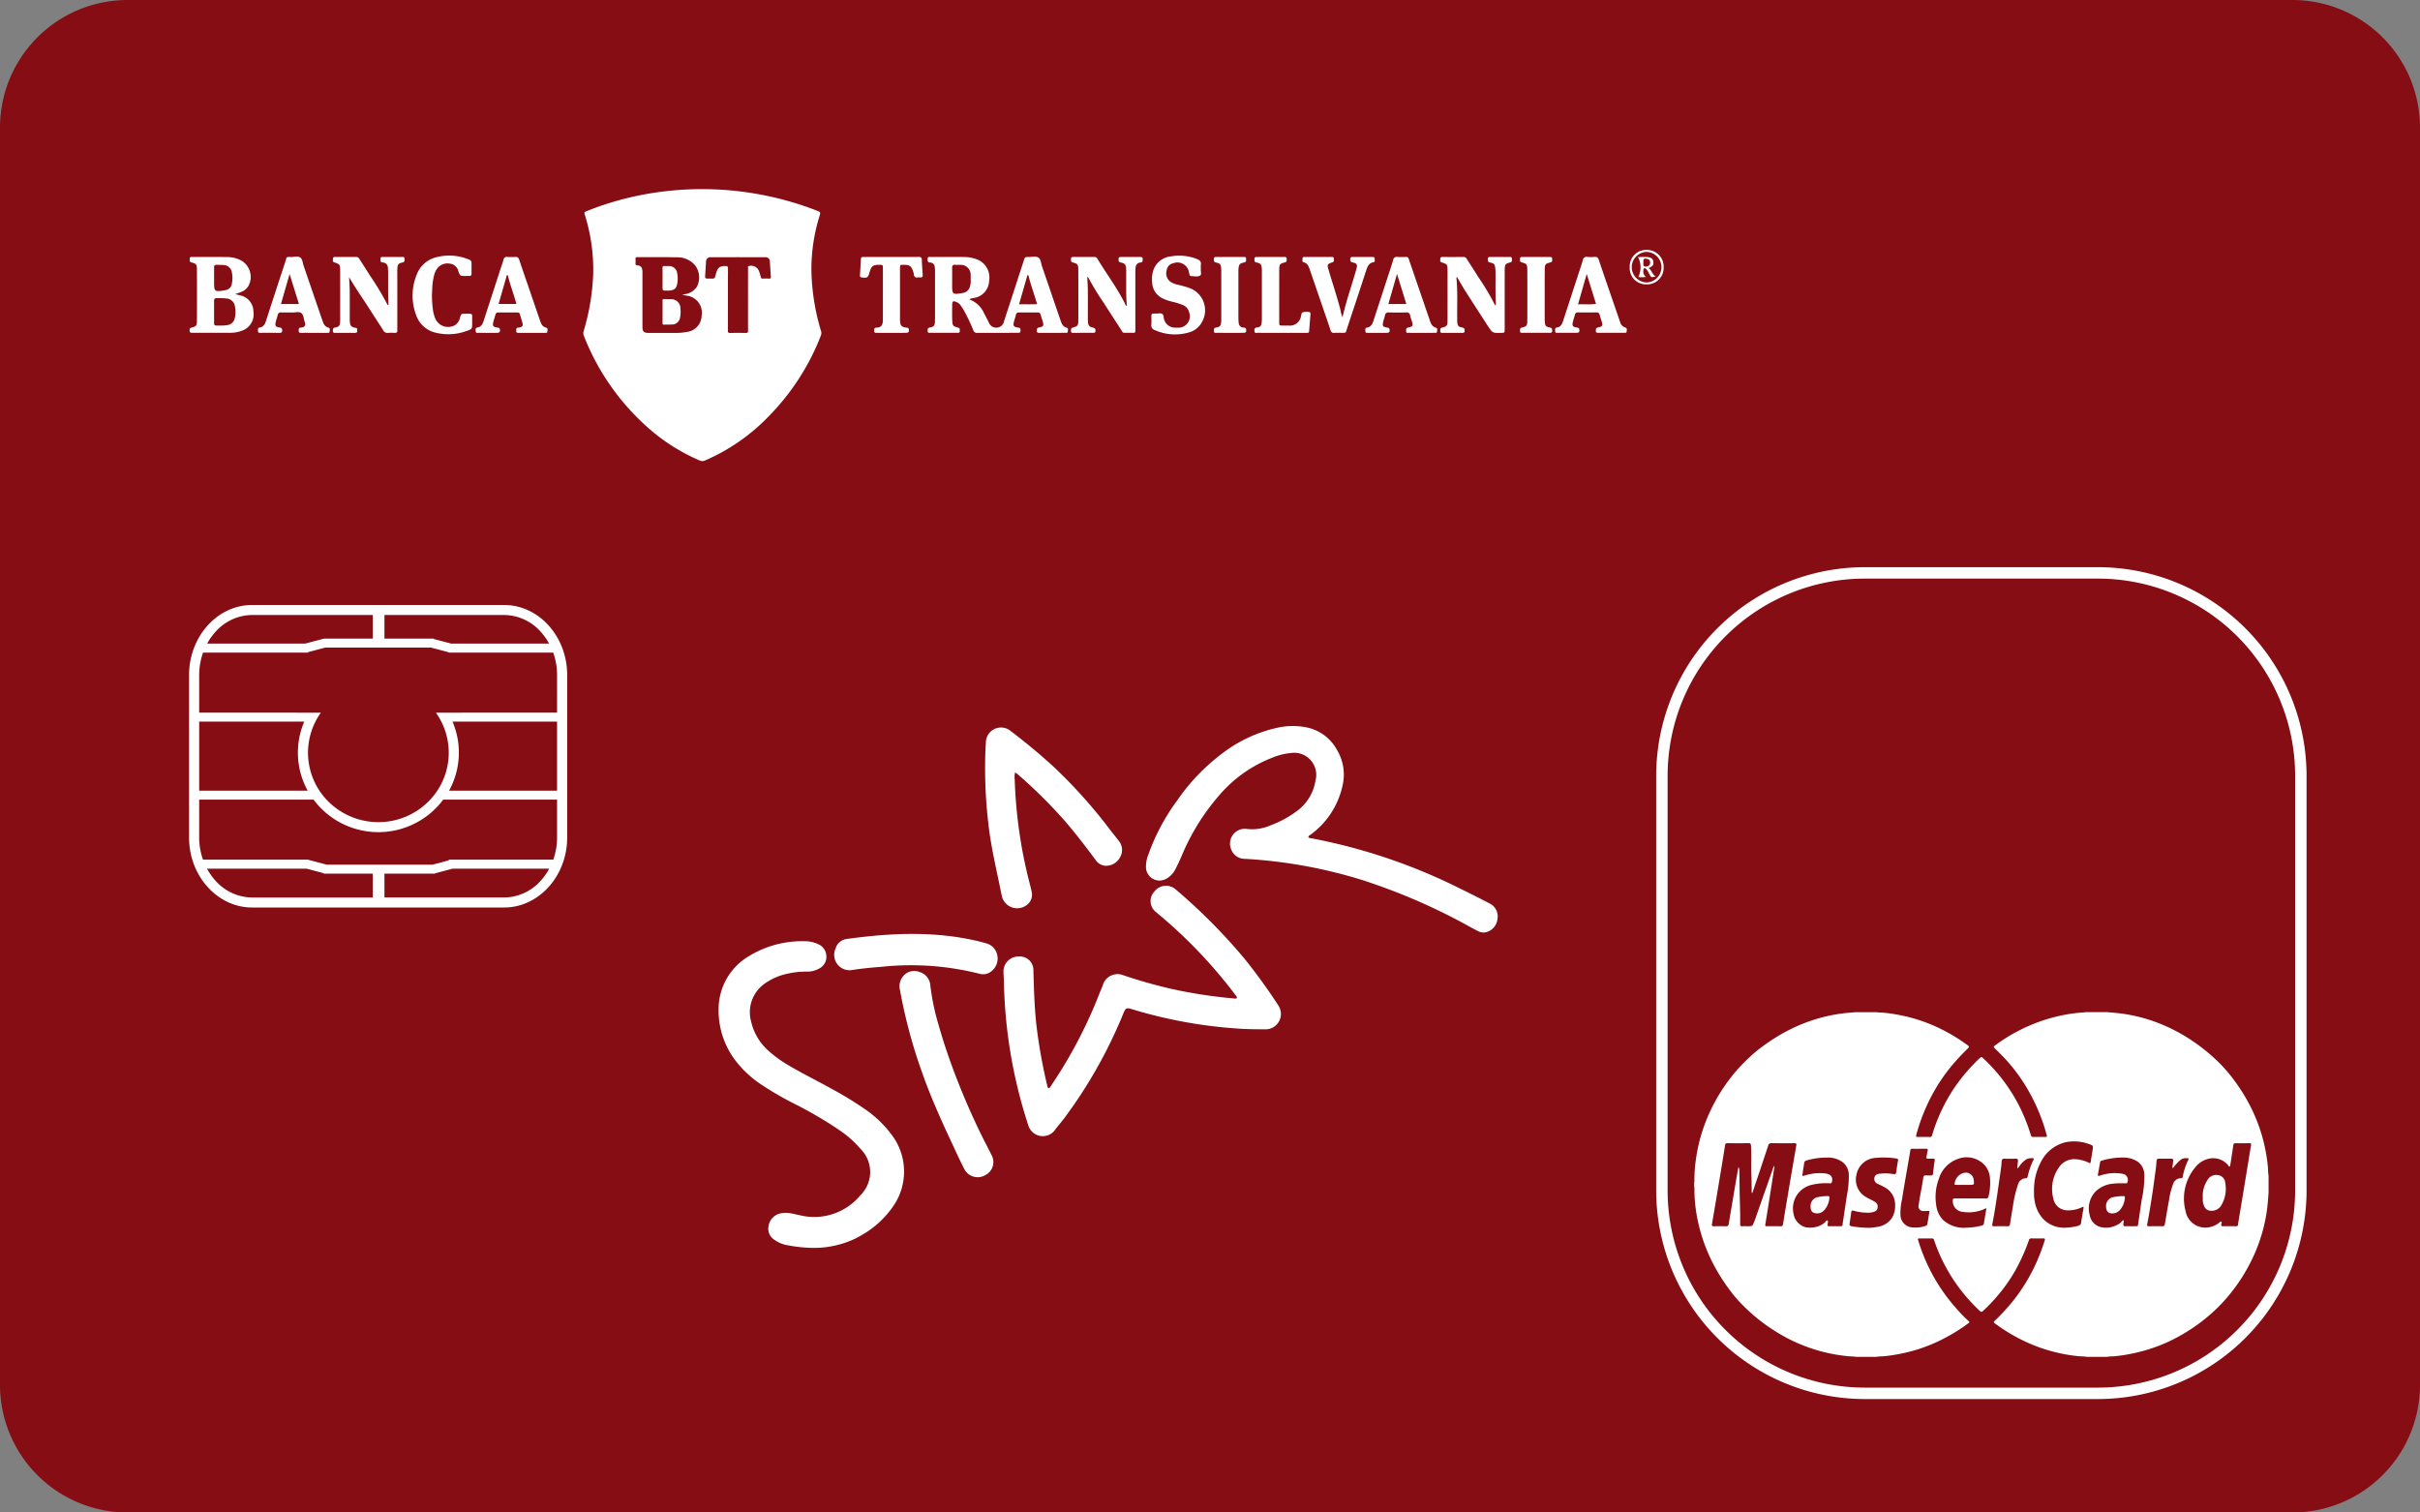
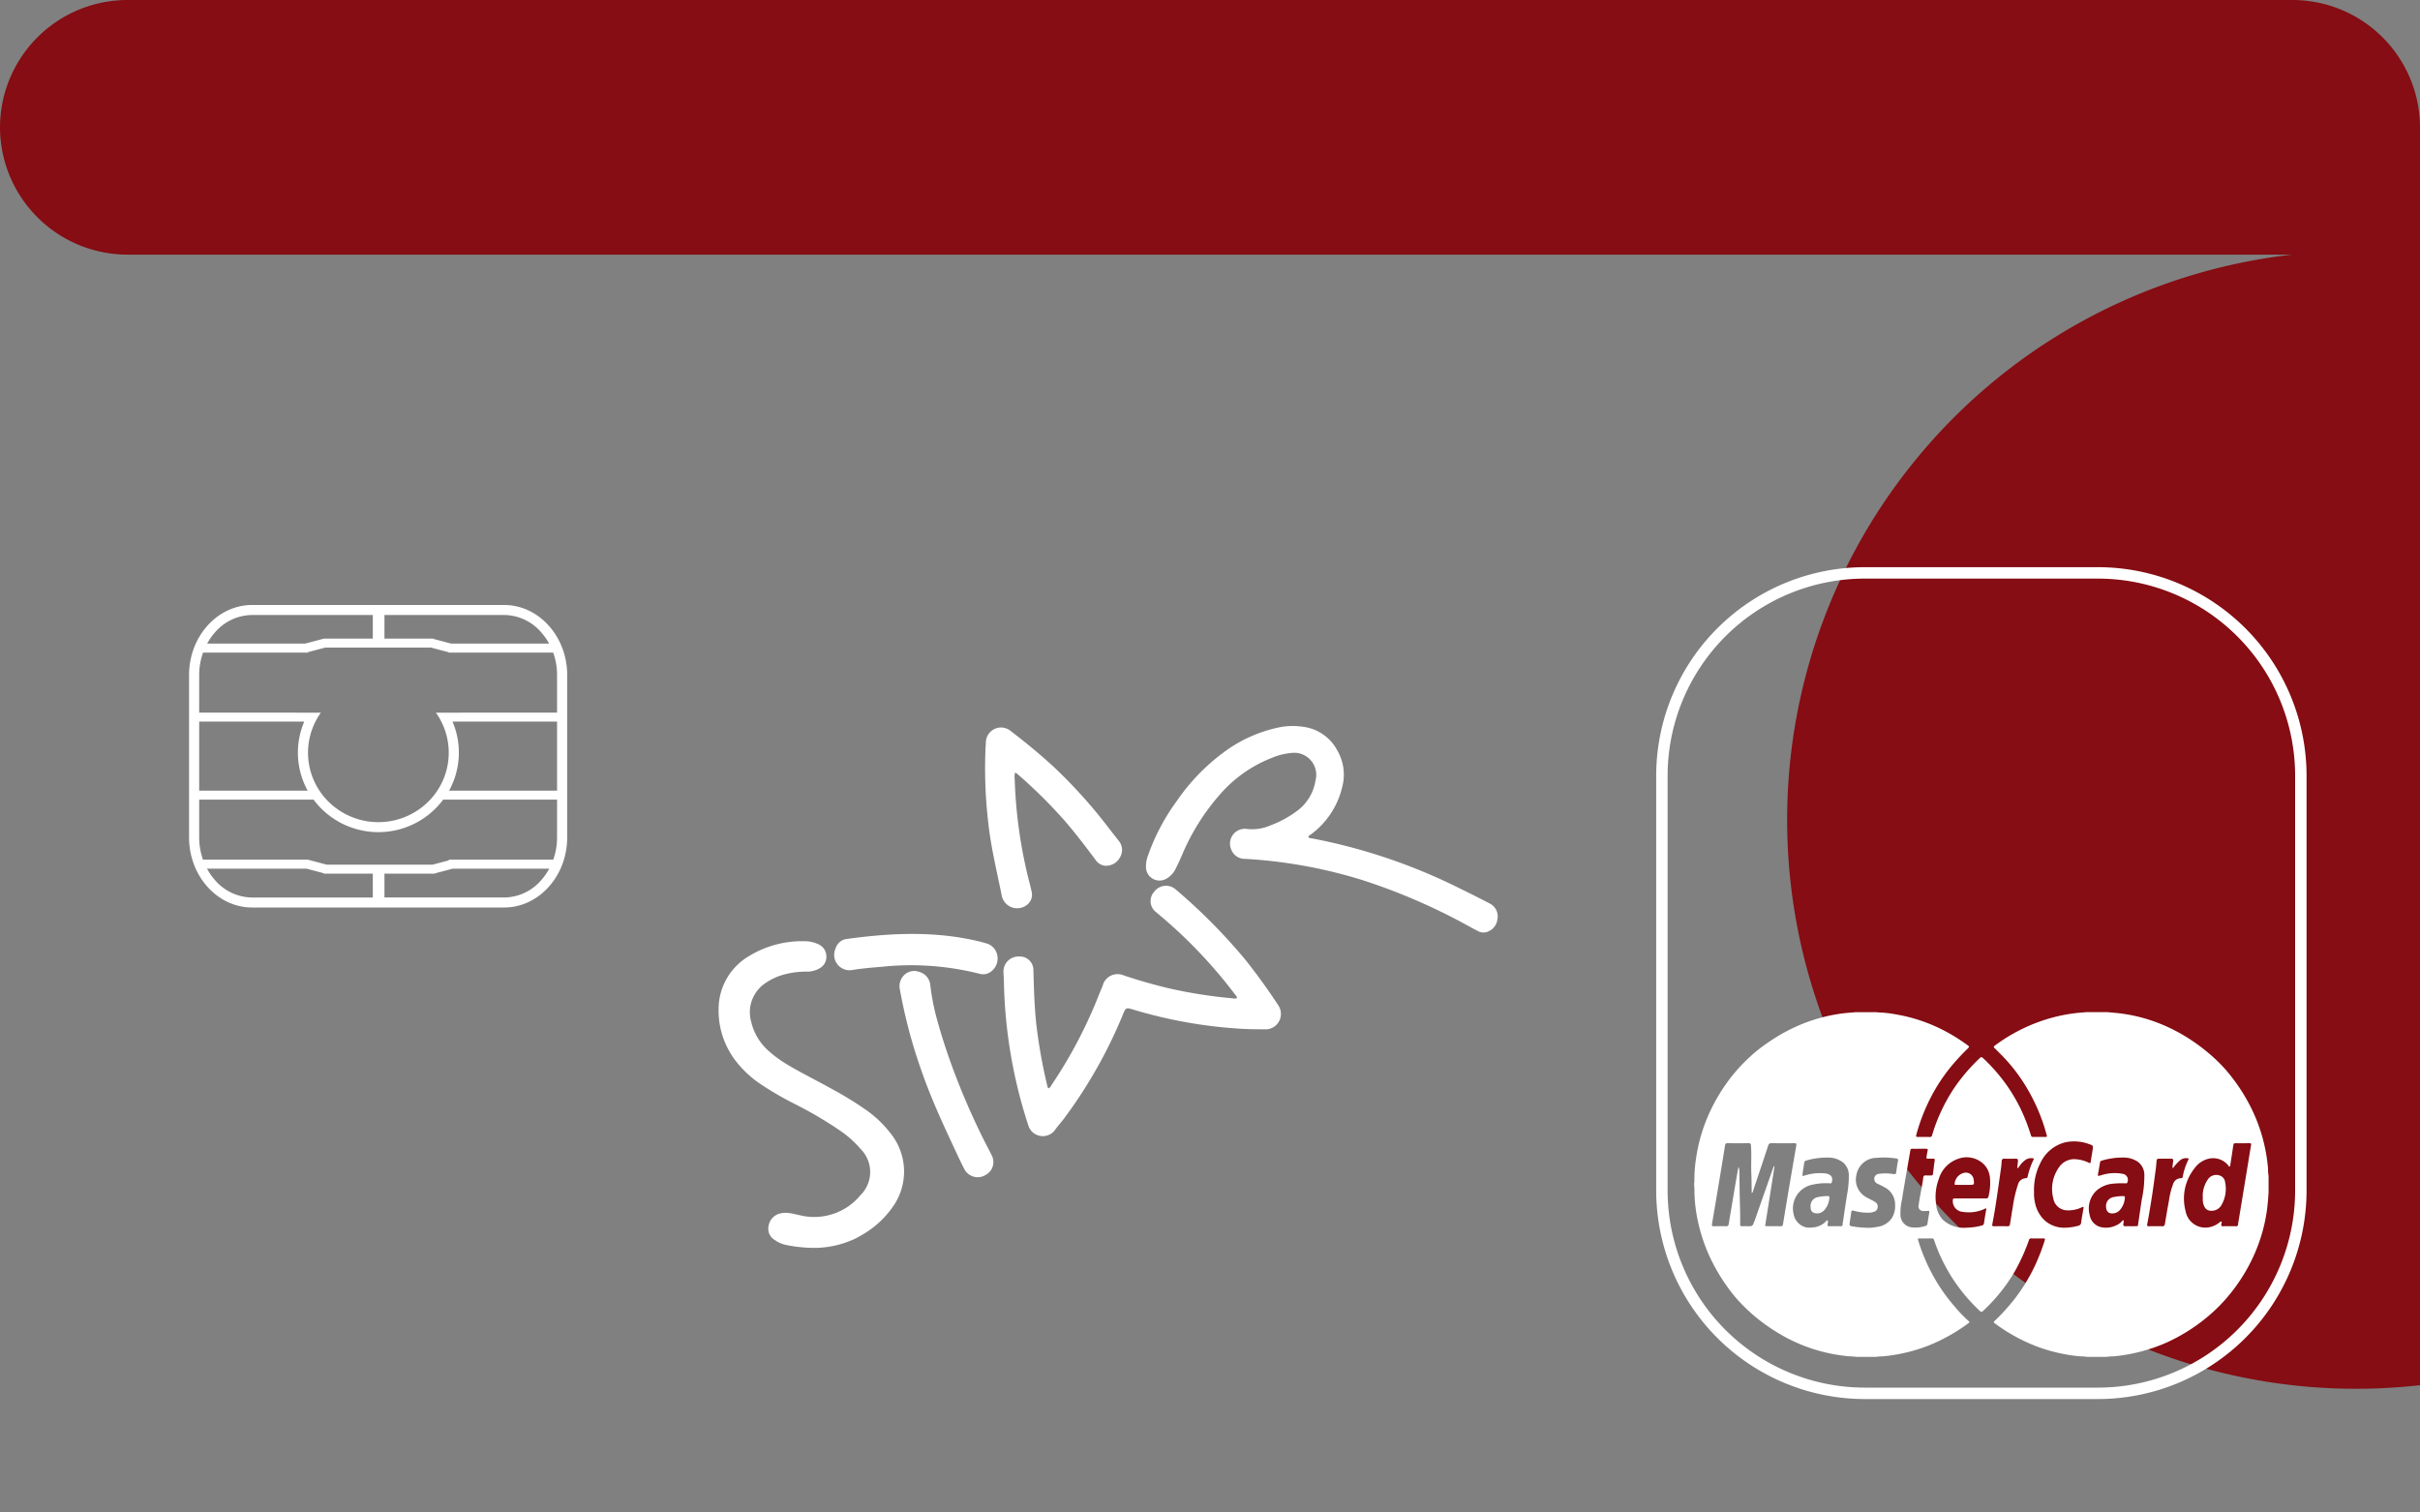
<svg xmlns="http://www.w3.org/2000/svg" width="320" height="200" viewBox="0 0 320 200">
  <rect x="0" y="0" width="320" height="200" fill="#808080" stroke="none" />
  <defs>
    <style>
      .a {
        fill: #850d13;
      }

      .a, .b {
        fill-rule: evenodd;
      }

      .b {
        fill: #fff;
      }
    </style>
  </defs>
  <title>bt-star-master</title>
  <g>
-     <path class="a" d="M303.083,0H16.917A16.876,16.876,0,0,0,0,16.835V183.165a16.876,16.876,0,0,0,16.917,16.835h286.166A16.876,16.876,0,0,0,320,183.165V16.835A16.876,16.876,0,0,0,303.083,0Z" />
+     <path class="a" d="M303.083,0H16.917A16.876,16.876,0,0,0,0,16.835a16.876,16.876,0,0,0,16.917,16.835h286.166A16.876,16.876,0,0,0,320,183.165V16.835A16.876,16.876,0,0,0,303.083,0Z" />
    <path class="b" d="M277.439,75H246.56A27.6,27.6,0,0,0,219,102.578v54.844a27.6,27.6,0,0,0,27.56,27.578h30.879a27.601,27.601,0,0,0,27.561-27.578V102.578A27.601,27.601,0,0,0,277.439,75Zm26.05,82.422a26.088,26.088,0,0,1-26.05,26.066H246.56a26.087,26.087,0,0,1-26.049-26.066V102.578a26.087,26.087,0,0,1,26.049-26.067h30.879a26.088,26.088,0,0,1,26.05,26.067Zm-61.806.739a5.937,5.937,0,0,0-1.238.124,1.178,1.178,0,0,0-1.032,1.218c-.001.537.15.809.559.911a1.269,1.269,0,0,0,1.269-.408,2.706,2.706,0,0,0,.661-1.638C241.924,158.198,241.828,158.159,241.683,158.161Zm51.277-18.092a24.432,24.432,0,0,0-3.38-2.644,22.768,22.768,0,0,0-4.327-2.205,21.265,21.265,0,0,0-4.73-1.195c-.618-.083-1.24-.127-1.86-.184h-2.821c-.473.054-.948.073-1.421.132a21.901,21.901,0,0,0-4.77,1.132,22.555,22.555,0,0,0-2.856,1.259,22.073,22.073,0,0,0-3.036,1.914c-.143.108-.148.183-.023.305q.569.558,1.126,1.129a22.782,22.782,0,0,1,3.319,4.437,24.743,24.743,0,0,1,2.08,4.666c.142.429.255.868.385,1.301.046.152.017.23-.162.228q-.836-.008-1.671 0c-.169.002-.223-.1-.265-.234-.227-.732-.481-1.454-.77-2.163a22.301,22.301,0,0,0-2.465-4.5,22.804,22.804,0,0,0-1.872-2.303c-.403-.435-.814-.856-1.253-1.255-.156-.142-.241-.125-.383.01a24.151,24.151,0,0,0-3.267,3.782,22.104,22.104,0,0,0-1.888,3.335,21.573,21.573,0,0,0-1.165,3.098.269.269,0,0,1-.294.232c-.531-.008-1.062-.006-1.593-.001-.221.002-.263-.079-.204-.291a25.38,25.38,0,0,1,2.107-5.306,23.408,23.408,0,0,1,2.561-3.801,29.251,29.251,0,0,1,2.056-2.218c.336-.332.332-.323-.059-.604a23.798,23.798,0,0,0-3.172-1.943,21.545,21.545,0,0,0-6.177-2.044,15.726,15.726,0,0,0-2.373-.266,1.193,1.193,0,0,1-.179-.03H245.336c-.464.056-.93.076-1.395.128a21.678,21.678,0,0,0-5.938,1.558,23.048,23.048,0,0,0-3.273,1.708c-.634.395-1.244.825-1.845,1.265a17.691,17.691,0,0,0-1.398,1.167,22.092,22.092,0,0,0-2.719,2.946,23.555,23.555,0,0,0-2.145,3.353,22.538,22.538,0,0,0-1.59,3.826,22.24,22.24,0,0,0-.775,3.483,18.001,18.001,0,0,0-.205,2.861,1.891,1.891,0,0,1-.03.259v.472a1.482,1.482,0,0,1,.032.442,20.01,20.01,0,0,0,.541,4.527,22.298,22.298,0,0,0,1.637,4.672,25.005,25.005,0,0,0,2.514,4.111,18.047,18.047,0,0,0,1.883,2.152,23.067,23.067,0,0,0,2.968,2.495A25.376,25.376,0,0,0,236.35,176.956a21.751,21.751,0,0,0,5.898,2.07c.748.147,1.502.248,2.261.326a8.118,8.118,0,0,1,.984.073h2.56a6.962,6.962,0,0,1,.957-.074,22.783,22.783,0,0,0,3.704-.668,21.246,21.246,0,0,0,4.079-1.56,23.521,23.521,0,0,0,3.519-2.169c.141-.104.114-.172.011-.259a18.186,18.186,0,0,1-1.788-1.852,23.063,23.063,0,0,1-2.257-3.029,24.279,24.279,0,0,1-2.605-5.708c-.109-.344-.112-.344.251-.344.505-0,1.01.005,1.515-.002a.276.276,0,0,1,.307.216,21.93,21.93,0,0,0,1.014,2.516,24.708,24.708,0,0,0,1.255,2.284,23.231,23.231,0,0,0,3.758,4.554c.166.16.268.185.46.006a23.055,23.055,0,0,0,2.599-2.848,21.085,21.085,0,0,0,1.735-2.634,25.509,25.509,0,0,0,1.72-3.861.292.292,0,0,1,.319-.236q.796.014,1.593.001c.203-.003.239.074.182.253a26.966,26.966,0,0,1-1.255,3.263,23.66,23.66,0,0,1-2.832,4.614,26.768,26.768,0,0,1-2.476,2.718c-.237.229-.236.238.027.434a23.015,23.015,0,0,0,4.19,2.465,20.948,20.948,0,0,0,3.859,1.325,21.257,21.257,0,0,0,3.149.521,6.452,6.452,0,0,1,.958.073H278.559a6.709,6.709,0,0,1,.957-.074,22.363,22.363,0,0,0,4.476-.889,21.011,21.011,0,0,0,4.024-1.692,23.5,23.5,0,0,0,3.587-2.398,22.218,22.218,0,0,0,1.875-1.694,23.213,23.213,0,0,0,3.68-4.94,22.166,22.166,0,0,0,1.68-3.787,21.729,21.729,0,0,0,.905-3.802c.115-.811.177-1.624.233-2.439v-2.203a6.462,6.462,0,0,1-.071-.989,22.657,22.657,0,0,0-.608-3.624,21.996,21.996,0,0,0-1.501-4.139,24.035,24.035,0,0,0-2.646-4.269A19.469,19.469,0,0,0,292.961,140.07Zm-57.196,21.826c-.031.189-.102.255-.283.253-.618-.005-1.236-.002-1.854-.002-.135,0-.232-.011-.2-.207.215-1.303.418-2.609.624-3.913q.295-1.867.586-3.734a.486.486,0,0,0-.025-.128,1.686,1.686,0,0,0-.222.495q-1.174,3.339-2.344,6.679c-.026.074-.061.144-.089.218-.226.591-.226.591-.867.591-.244,0-.488-.007-.731.002-.194.007-.273-.078-.257-.266.001-.009-0-.017-0-.026.029-1.45-.047-2.898-.068-4.347-.013-.924-.017-1.85-.04-2.774a1.009,1.009,0,0,0-.119-.432c-.094.526-.191,1.051-.281,1.577q-.306,1.8-.606,3.6c-.13.771-.267,1.542-.386,2.315-.038.246-.118.368-.394.357-.521-.021-1.044-.009-1.567-.004-.208.002-.312-.019-.264-.294.396-2.287.775-4.576,1.155-6.865q.297-1.788.581-3.578c.03-.193.13-.241.302-.241.949.003,1.898.004,2.846-.001.19-.001.25.072.266.261.106,1.274-.006,2.55.056,3.823.04.827.028,1.655.051,2.507.145-.066.144-.191.176-.284.669-1.99,1.339-3.979,1.994-5.973a.406.406,0,0,1,.461-.338c.992.015,1.984.006,2.977.006.293,0,.329.037.282.311-.307,1.79-.619,3.58-.922,5.37Q236.176,159.373,235.765,161.896Zm8.473-3.91c-.17,1.073-.326,2.148-.488,3.222-.036.24-.081.48-.1.722-.014.176-.101.221-.255.218-.252-.005-.505-.001-.757-.001-.244 0-.487-.004-.731.002-.205.005-.301-.068-.232-.284a.257.257,0,0,0,.018-.076c.001-.138.067-.342-.033-.397-.131-.071-.218.126-.312.217a2.721,2.721,0,0,1-1.592.698,3.098,3.098,0,0,1-.979-.02A2.2,2.2,0,0,1,237.162,160.493a3.191,3.191,0,0,1,2.39-3.815,8.097,8.097,0,0,1,2.455-.202c.152.003.187-.034.227-.185.192-.728-.248-1.021-.813-1.117a6.345,6.345,0,0,0-2.448.172c-.084.019-.167.046-.251.07-.443.126-.408.168-.35-.328.049-.414.137-.823.187-1.236a.404.404,0,0,1,.331-.405,9.682,9.682,0,0,1,2.773-.379,3.218,3.218,0,0,1,2.064.663,2.194,2.194,0,0,1,.747,1.634A13.13,13.13,0,0,1,244.237,157.986Zm6.737-4.481c-.101.484-.157.978-.23,1.468-.042.281-.106.313-.379.28a6.167,6.167,0,0,0-1.943-.028.646.646,0,0,0-.581.613.692.692,0,0,0,.438.7,10.571,10.571,0,0,1,1.198.624,2.57,2.57,0,0,1,1.115,2.135,3.054,3.054,0,0,1-.431,1.775,2.756,2.756,0,0,1-2.006,1.172,5.095,5.095,0,0,1-1.241.108,13.709,13.709,0,0,1-2.093-.206c-.187-.042-.275-.135-.248-.326.074-.516.153-1.032.223-1.548.032-.235.177-.212.338-.167a6.921,6.921,0,0,0,2.058.251,2.152,2.152,0,0,0,.659-.136.612.612,0,0,0,.427-.541.692.692,0,0,0-.329-.737c-.427-.27-.899-.452-1.325-.726a2.627,2.627,0,0,1-1.148-2.833,2.719,2.719,0,0,1,2.693-2.276,8.79,8.79,0,0,1,.909-.048,11.219,11.219,0,0,1,1.683.135C250.952,153.223,251.021,153.283,250.975,153.505Zm4.854-.045c-.091.575-.155,1.154-.222,1.732a.235.235,0,0,1-.274.242c-.217-.004-.436.011-.653-.004-.217-.015-.333.046-.363.284-.12.94-.323,1.867-.485,2.8-.048.274-.077.551-.123.825a.62.62,0,0,0,.637.8,4.167,4.167,0,0,0,.598-.021c.148-.018.199.027.176.166-.084.515-.167,1.029-.256,1.543a.288.288,0,0,1-.192.259,4.16,4.16,0,0,1-2.07.184,1.683,1.683,0,0,1-1.299-1.574,7.867,7.867,0,0,1,.19-2.014c.188-1.202.398-2.4.603-3.599.17-.994.349-1.986.515-2.98.027-.162.109-.199.248-.197.304.003.609.001.914.001.304-0.0.609.001.914-.001.172-.001.262.043.21.25-.068.269-.096.548-.156.819-.039.177.021.244.194.242.226-.004.453.003.679-.001C255.784,153.215,255.863,153.248,255.829,153.46Zm7.115,4.735c-.049.241-.158.287-.37.284-.67-.009-1.34-.004-2.01-.004-.67 0-1.34-.001-2.01.001-.309.001-.34.036-.334.351a1.413,1.413,0,0,0,1.278,1.416,5.043,5.043,0,0,0,2.923-.383c.066-.03.136-.118.208-.051.064.059.008.145-.005.221-.096.565-.193,1.131-.276,1.699a.337.337,0,0,1-.295.328,8.228,8.228,0,0,1-1.976.281,4.094,4.094,0,0,1-3.169-1.045,3.437,3.437,0,0,1-.891-2.045,6.711,6.711,0,0,1,.36-3.367,4.021,4.021,0,0,1,2.547-2.644,3.241,3.241,0,0,1,3.427.746,2.875,2.875,0,0,1,.779,1.701A7.241,7.241,0,0,1,262.944,158.195Zm5.958-4.854a9.98,9.98,0,0,0-.781,2.239c-.031.126-.088.219-.245.222a1.115,1.115,0,0,0-1.039.849,16.183,16.183,0,0,0-.675,2.92c-.138.77-.253,1.544-.38,2.316a.271.271,0,0,1-.314.266c-.6-.013-1.201-.011-1.802-.001-.202.004-.262-.058-.222-.26.287-1.45.508-2.911.72-4.373q.235-1.613.458-3.226c.033-.241.045-.485.062-.728.017-.232.098-.362.37-.351.495.021.992.015,1.488.002.233-.006.318.086.295.309-.032.316-.058.632-.09.982a.908.908,0,0,0,.288-.302,3.068,3.068,0,0,1,.924-.906,1.373,1.373,0,0,1,.854-.134C268.947,153.181,268.952,153.243,268.902,153.341Zm5.38-.063a2.43,2.43,0,0,0-2.012,1.074,4.912,4.912,0,0,0-.76,4.107,1.888,1.888,0,0,0,1.791,1.586,4.073,4.073,0,0,0,1.914-.369c.086-.038.198-.119.264-.067.082.064.021.19.004.29-.098.574-.203,1.147-.283,1.724a.471.471,0,0,1-.391.465,7.038,7.038,0,0,1-1.744.256,3.843,3.843,0,0,1-2.761-1.029,4.45,4.45,0,0,1-1.232-2.373,5.179,5.179,0,0,1-.107-1.289,7.842,7.842,0,0,1,.888-3.966,4.947,4.947,0,0,1,3.312-2.649,5.685,5.685,0,0,1,2.947.202c.025.008.048.021.073.03.602.201.61.201.522.818-.073.516-.181,1.028-.248,1.544-.028.215-.101.188-.249.123A4.649,4.649,0,0,0,274.282,153.278Zm8.932,5.313c-.157.995-.288,1.995-.446,2.991-.102.644.043.557-.601.565-.148.002-.296 0-.444 0-.226-0-.453-.009-.679.002-.205.01-.294-.076-.27-.278.013-.112.036-.223.046-.335.005-.057.024-.135-.041-.165-.068-.033-.113.036-.15.078a2.237,2.237,0,0,1-.891.621,3.011,3.011,0,0,1-2.056.164A1.969,1.969,0,0,1,276.32,160.652a3.241,3.241,0,0,1,.881-3.195,3.817,3.817,0,0,1,2.19-.935,11.664,11.664,0,0,1,1.718-.045c.133,0,.175-.042.209-.16a.804.804,0,0,0-.621-1.095,5.768,5.768,0,0,0-2.65.124c-.093.02-.184.05-.275.078-.391.12-.402.108-.329-.285q.13-.705.245-1.413a.269.269,0,0,1,.222-.25,9.514,9.514,0,0,1,2.873-.41,3.38,3.38,0,0,1,1.918.568,2.166,2.166,0,0,1,.85,1.717A14.638,14.638,0,0,1,283.214,158.591Zm5.176-2.791a1.084,1.084,0,0,0-1.036.771,10.147,10.147,0,0,0-.553,2.223c-.198,1.014-.359,2.037-.534,3.056-.033.193-.105.308-.336.302-.591-.015-1.184-.013-1.775-.001-.244.005-.262-.083-.221-.299.25-1.297.459-2.601.661-3.907.166-1.073.297-2.151.451-3.226.054-.378.081-.761.115-1.141.028-.312.073-.359.382-.359.513-.001,1.027.007,1.54-.004.218-.004.309.079.283.293-.025.207-.047.414-.081.62a.592.592,0,0,0,.034.363,5.982,5.982,0,0,1,.851-.971,1.245,1.245,0,0,1,1.069-.36c.151.013.213.045.129.204a8.388,8.388,0,0,0-.744,2.248A.204.204,0,0,1,288.39,155.8Zm7.371-4.627c.557-0,1.114.006,1.671-.004.194-.003.266.044.23.254-.137.788-.261,1.578-.39,2.368q-.277,1.686-.554,3.37-.33,2.007-.661,4.014c-.041.249-.092.497-.119.747a.216.216,0,0,1-.254.226c-.296-.003-.592-.001-.888-.001-.27 0-.541-.018-.809.006-.266.023-.288-.111-.254-.312.018-.106.112-.248-.005-.308-.094-.048-.19.086-.28.151a3.095,3.095,0,0,1-1.491.627,2.654,2.654,0,0,1-2.961-2.198,6.436,6.436,0,0,1,1.222-5.666,3.175,3.175,0,0,1,1.849-1.227,2.572,2.572,0,0,1,2.577.881c.056.062.083.188.182.157.08-.025.08-.148.093-.228q.194-1.223.374-2.449C295.353,151.176,295.348,151.173,295.761,151.173Zm-36.01,3.907a1.62,1.62,0,0,0-1.284,1.424c-.037.173.058.173.168.173.357.002.714.001,1.071.001v.001h.653c.72,0,.72,0,.618-.729A1.037,1.037,0,0,0,259.751,155.08Zm33.599.318a1.333,1.333,0,0,0-1.348.486,3.843,3.843,0,0,0-.72,2.565,2.133,2.133,0,0,0,.235,1.157.897.897,0,0,0,.65.476,1.502,1.502,0,0,0,1.605-.776,4.285,4.285,0,0,0,.464-2.958A1.068,1.068,0,0,0,293.35,155.398Zm-12.578,2.764a6.468,6.468,0,0,0-1.263.127,1.187,1.187,0,0,0-1.022,1.228c-0.0.558.244.898.697.933a1.355,1.355,0,0,0,1.109-.414,2.715,2.715,0,0,0,.684-1.68C280.993,158.203,280.906,158.156,280.771,158.162Z" />
    <path class="b" d="M66.669,80H33.331C28.749,80,25,84.167,25,89.26V110.74c0,5.093,3.749,9.26,8.331,9.26H66.669c4.582,0,8.331-4.167,8.331-9.26V89.26C75,84.167,71.251,80,66.669,80ZM50.837,81.323H66.669a6.549,6.549,0,0,1,4.883,2.276,7.989,7.989,0,0,1,1.058,1.507H59.662l-2.332-.617v-.044H50.837Zm-22.389,2.276a6.55,6.55,0,0,1,4.883-2.276h15.966v3.122H42.805v.012l-.001-.003-2.466.653H27.39A7.996,7.996,0,0,1,28.448,83.599Zm-2.109,11.824H40.231a10.419,10.419,0,0,0,.453,9.126H26.339Zm22.958,23.255h-15.966a6.55,6.55,0,0,1-4.883-2.276,7.985,7.985,0,0,1-1.073-1.536H40.539l2.265.6v.062h6.492ZM71.552,116.401a6.549,6.549,0,0,1-4.883,2.276H50.837v-3.151H57.53v-.044l2.332-.617h12.763A7.971,7.971,0,0,1,71.552,116.401Zm2.109-5.662a8.785,8.785,0,0,1-.502,2.935H59.337v.097l-2.131.564H43.196l-2.466-.653-.001.003v-.011H26.841a8.783,8.783,0,0,1-.502-2.935V105.739H41.464a10.692,10.692,0,0,0,17.139,0H73.661Zm0-6.191H59.383a10.421,10.421,0,0,0,.453-9.126H73.661Zm0-10.316H60.898v.01H57.642a9.096,9.096,0,0,1-1.029,11.781,9.384,9.384,0,0,1-13.158,0,9.096,9.096,0,0,1-1.029-11.781h-3.184v-.01H26.339V89.26a8.783,8.783,0,0,1,.512-2.964H40.73V86.235l2.265-.6H57.005l2.332.617v.044H73.15a8.783,8.783,0,0,1,.512,2.964Z" />
-     <path class="b" d="M121.466,33.974c-1.201.013-2.402.006-3.603.006q-.207-0-.413-0-1.595,0-3.189 0c-.197 0-.407-.028-.423.268-.039.726-.082,1.451-.126,2.177-.01.172.072.235.239.259.72.102.828.037,1.023-.656.239-.85.471-1.025,1.333-1.007.425.009.434.009.438.424.007.786.002,1.572.002,2.358q0,2.24-.001,4.481c-.001.628-.182,1.042-.834,1.039-.327-.002-.317.203-.319.434-.003.277.184.255.361.255,1.28.001,2.559.004,3.839-.002.351-.002.437-.134.377-.471-.04-.224-.208-.192-.358-.217-.613-.103-.76-.267-.797-.888-.008-.137-.006-.275-.006-.413q-0-3.184,0-6.367c0-.138.002-.275.006-.413a.203.203,0,0,1,.222-.216c.966-.042,1.257.064,1.523.918a1.934,1.934,0,0,1,.085.343.397.397,0,0,0,.512.4,1.833,1.833,0,0,1,.354-.003c.234.014.313-.097.298-.32-.044-.666-.092-1.333-.113-2.001C121.889,34.052,121.76,33.971,121.466,33.974ZM72.226,43.33c-.535-.129-.682-.551-.831-.981-.411-1.189-.816-2.38-1.224-3.57-.504-1.469-1.016-2.935-1.505-4.409-.096-.29-.23-.418-.542-.396a7.425,7.425,0,0,1-1.004.001.447.447,0,0,0-.548.382c-.11.437-.277.86-.417,1.29q-1.084,3.337-2.168,6.674c-.148.456-.306.901-.879.997-.281.047-.208.292-.203.478.007.282.234.211.394.213q1.212.01,2.424.001c.347-.003.447-.149.375-.474-.046-.21-.207-.195-.361-.223-.546-.099-.632-.225-.499-.754.076-.305.185-.602.262-.906.055-.217.149-.339.399-.336.828.01,1.656.004,2.483.004.143,0,.29.011.341.171.137.431.273.862.386,1.299a.377.377,0,0,1-.312.485,1.768,1.768,0,0,1-.291.048c-.304.031-.228.261-.24.447-.016.232.14.244.308.243q.857-.001,1.715,0c.591 0,1.183.003,1.774-.002.129-.001.307.032.313-.17C72.381,43.657,72.486,43.392,72.226,43.33Zm-6.3-3.134c.368-1.279.733-2.543,1.097-3.808l.126.006c.305,1.272.779,2.493,1.143,3.802Zm-4.392,1.291c-.554-.004-.553.002-.728.579a1.433,1.433,0,0,1-.766.992,1.847,1.847,0,0,1-2.503-.983,4.77,4.77,0,0,1-.275-1.022,14.172,14.172,0,0,1-.145-1.999c.025-.51.033-1.022.08-1.531a8.693,8.693,0,0,1,.186-1.043,2.492,2.492,0,0,1,.458-1.013,1.697,1.697,0,0,1,1.637-.604,1.292,1.292,0,0,1,1.128.983c.23.651.237.649.932.648.177,0,.354-.004.532-.004.194 0.0.285-.091.283-.288-.004-.374.002-.747.001-1.121-.001-.618.004-.633-.583-.855a6.7,6.7,0,0,0-3.893-.253,3.709,3.709,0,0,0-2.773,2.337,7.303,7.303,0,0,0-.08,5.358,3.587,3.587,0,0,0,2.681,2.347,7.001,7.001,0,0,0,4.01-.255c.725-.255.719-.271.72-1.062 0-.098.001-.196-0-.295C62.42,41.383,62.586,41.494,61.534,41.487ZM43.429,43.325c-.529-.138-.666-.57-.814-.998q-1.237-3.594-2.468-7.189c-.127-.37-.141-.856-.43-1.074-.313-.236-.797-.077-1.205-.08-.718-.005-.562-.055-.761.55q-1.297,3.946-2.579,7.897c-.14.431-.323.807-.836.882-.297.043-.211.279-.222.463-.013.235.155.234.317.235.847.001,1.694-.005,2.54.004.249.003.35-.079.345-.336-.005-.244-.095-.333-.34-.371-.548-.086-.633-.22-.512-.743.07-.306.178-.603.256-.907a.397.397,0,0,1,.459-.344c.492.019.985-.007,1.477.009.407.013.896-.164,1.2.091.318.266.296.79.451,1.191a.899.899,0,0,1,.041.172.397.397,0,0,1-.308.493,1.437,1.437,0,0,1-.29.049c-.298.027-.242.249-.252.44-.011.219.12.255.3.254.571-.004,1.142-.001,1.713-.001.591,0,1.182.002,1.772-.001.134-.001.3.021.306-.18C43.595,43.645,43.688,43.392,43.429,43.325ZM37.151,40.197c.38-1.318.744-2.58,1.143-3.962.427,1.372.822,2.642,1.233,3.962Zm15.96-6.215q-1.211-.007-2.423-0c-.167.001-.377-.048-.381.232-.003.233-.057.469.312.495a.696.696,0,0,1,.672.755c.006.118.025.235.027.353.02,1.474-.027,2.949.053,4.423.002.028-.033.059-.051.089-.045.018-.07-0-.091-.046a36.304,36.304,0,0,0-2.305-3.84c-.446-.719-.907-1.428-1.361-2.141-.105-.165-.194-.328-.444-.325-.945.011-1.891.005-2.836.005-.157,0-.283.046-.26.229.021.171-.115.385.182.483.742.246.775.303.776,1.082q.005,2.772.001,5.545c-0.0.393.009.787-.005,1.18-.019.547-.132.717-.655.808-.317.056-.304.229-.307.454-.005.281.19.248.364.249.768.002,1.536.004,2.304-.001a.889.889,0,0,0,.521-.064,1.079,1.079,0,0,0,.01-.466c-.008-.035-.03-.089-.056-.096-.13-.037-.265-.057-.396-.09a.609.609,0,0,1-.478-.538,4.677,4.677,0,0,1-.035-.647c-.003-1.239.007-2.477-.005-3.716-.006-.584-.053-1.168-.081-1.751.881,1.538,1.896,2.944,2.821,4.405.557.881,1.136,1.748,1.69,2.631a.606.606,0,0,0,.618.339,6.262,6.262,0,0,1,.886-.001c.295.019.386-.114.362-.384-.012-.136-.002-.275-.002-.413q0-3.156 0-6.311c0-.472-.012-.945.008-1.416.021-.505.138-.681.639-.772.361-.066.306-.276.306-.505C53.489,33.931,53.277,33.982,53.111,33.982ZM31.788,39.066c-.206-.059-.417-.105-.683-.171.33-.122.607-.209.87-.326a1.843,1.843,0,0,0,.934-.865,2.518,2.518,0,0,0-.977-3.237,3.886,3.886,0,0,0-1.871-.475c-1.537-.022-3.074-.011-4.611-.012-.173,0-.381-.034-.364.246.012.195-.086.408.257.485.573.128.693.285.696.853q.018,3.452.001,6.904c-.003.575-.13.71-.688.848-.15.037-.247.071-.269.245-.045.356.018.447.397.448q2.542.004,5.084-.005a4.135,4.135,0,0,0,1.388-.259,2.293,2.293,0,0,0,1.56-2.553A2.185,2.185,0,0,0,31.788,39.066Zm-3.132-4.048c.313.015.63-.005.941.032a1.135,1.135,0,0,1,1.067,1.006,3.665,3.665,0,0,1-.008,1.459.981.981,0,0,1-.852.852c-.058.01-.115.025-.173.034-1.259.199-1.321.147-1.321-1.103v-.588h.001c0-.451.008-.902-.003-1.352C28.301,35.104,28.409,35.006,28.656,35.018Zm2.397,7.011a1.149,1.149,0,0,1-.982.958,5.074,5.074,0,0,1-.938.064c-.933-.011-.817.102-.823-.808-.006-.803.008-1.607-.005-2.411-.005-.304.103-.427.409-.407a9.888,9.888,0,0,1,1.233.044,1.219,1.219,0,0,1,1.129,1.101A3.511,3.511,0,0,1,31.053,42.029ZM141.058,43.333c-.562-.143-.695-.598-.848-1.042-.806-2.343-1.6-4.689-2.409-7.03-.146-.424-.159-1.003-.515-1.215-.323-.193-.842-.064-1.275-.065-.479-.001-.482.004-.64.489-.329,1.009-.654,2.02-.983,3.029q-.813,2.495-1.627,4.99a1.013,1.013,0,0,1-.94.835,1.029,1.029,0,0,1-1.065-.675c-.198-.407-.412-.806-.622-1.206a3.37,3.37,0,0,0-1.967-1.851,1.525,1.525,0,0,1,.604-.192,2.354,2.354,0,0,0,2.023-2.285,2.55,2.55,0,0,0-1.707-2.85,4.643,4.643,0,0,0-1.564-.28c-1.479-.009-2.957-.007-4.435-.003-.177 0-.425-.082-.423.246.001.234-.056.471.323.487a.621.621,0,0,1,.61.548,3.435,3.435,0,0,1,.039.588q.005,1.859.002,3.719c-.001.964.009,1.929-.008,2.893-.01.593-.12.743-.682.847-.332.062-.275.263-.282.473-.008.241.162.227.321.227q1.804.001,3.607,0c.162,0,.33-0.0.318-.235-.009-.185.059-.38-.235-.455-.644-.165-.732-.268-.759-.917-.028-.687-.015-1.377-.011-2.065.003-.523.121-.595.588-.389a1.206,1.206,0,0,1,.504.399,8.25,8.25,0,0,1,.51.793,24.659,24.659,0,0,1,1.184,2.506.482.482,0,0,0,.509.373c1.794-.015,3.588-.005,5.381-.011.334-.001.367-.067.361-.378-.006-.28-.182-.29-.391-.324-.508-.08-.607-.224-.491-.714.077-.325.198-.639.278-.963a.364.364,0,0,1,.416-.315q1.212.013,2.425 0a.369.369,0,0,1,.426.307c.072.285.179.562.263.845.178.605.132.709-.495.841-.286.06-.263.228-.274.427-.015.258.142.278.338.278,1.143-.003,2.287,0,3.43-.003.129-0.0.307.038.325-.16C141.21,43.665,141.302,43.395,141.058,43.333Zm-13.66-4.617c-.077.016-.153.038-.231.05-1.205.195-1.262.147-1.262-1.048,0-.766.011-1.532-.004-2.298-.006-.31.109-.43.413-.404.196.017.393.002.59.01a1.313,1.313,0,0,1,1.448,1.364c.016.175.002.353.002.53a2.541,2.541,0,0,1-.121,1.045A1.083,1.083,0,0,1,127.398,38.715Zm7.356,1.516c.377-1.312.74-2.578,1.118-3.895.087.09.129.114.137.145.294,1.24.761,2.428,1.126,3.73C136.341,40.262,135.59,40.23,134.754,40.231Zm70.215,3.082c-.589-.117-.658-.229-.7-.83-.004-.058-.01-.118-.01-.176-0-2.202-.008-4.404.005-6.607.004-.738.079-.844.735-.996.349-.081.226-.305.24-.495.018-.235-.159-.229-.32-.229q-1.802-.001-3.605-0c-.164 0-.331.006-.316.237.012.196-.087.41.253.489.602.14.704.278.707.898q.016,3.421-.002,6.842c-.003.616-.09.715-.72.871-.293.073-.23.264-.241.45-.014.233.145.241.311.241q.887 0,1.773 0c.611 0,1.221-.003,1.832.002.198.001.35-.023.336-.28C205.236,43.533,205.256,43.369,204.969,43.313Zm-23.362-8.636c.279-.049.158-.317.163-.495.006-.193-.149-.201-.292-.201-.886-0-1.772.003-2.658-.002-.208-.001-.268.103-.275.29-.009.243.035.377.33.435.546.108.642.306.491.841-.598,2.115-1.337,4.188-1.844,6.412a3.698,3.698,0,0,1-.261-.935c-.464-1.808-1.067-3.575-1.591-5.365-.196-.67-.172-.746.509-.969.294-.097.182-.3.201-.474.02-.184-.096-.234-.256-.234q-1.802.001-3.603-0c-.145,0-.295.011-.281.206.013.176-.123.427.158.499.5.127.647.527.79.943q.822,2.396,1.646,4.792c.37,1.077.744,2.154,1.1,3.235a.433.433,0,0,0,.504.36c.313-.022.63-.005.945-.005.661 0.0.542.018.725-.534q1.282-3.857,2.547-7.721C180.819,35.263,180.985,34.786,181.607,34.677Zm8.285,8.665c-.6-.173-.722-.671-.887-1.153q-1.29-3.763-2.58-7.525c-.051-.148-.106-.296-.153-.445a.313.313,0,0,0-.349-.242,10.882,10.882,0,0,1-1.122-.004.484.484,0,0,0-.585.411c-.267.904-.572,1.797-.863,2.693q-.867,2.661-1.735,5.322c-.146.448-.331.841-.873.922-.291.043-.192.298-.197.478-.007.243.186.21.337.211.827.003,1.654.006,2.481-0.0.347-.003.437-.138.372-.472-.042-.216-.202-.198-.355-.227-.513-.096-.601-.217-.493-.712.067-.306.175-.603.252-.908a.429.429,0,0,1,.493-.379q1.151.031,2.304 0a.449.449,0,0,1,.527.414c.052.249.151.487.224.732.187.627.152.722-.473.847-.324.065-.284.261-.285.475-.001.287.215.227.379.229.552.006,1.103.003,1.654.002.571,0,1.142.004,1.713-.003.126-.001.305.051.333-.144C190.039,43.679,190.121,43.409,189.892,43.343Zm-6.305-3.144c.371-1.293.738-2.568,1.142-3.974.431,1.391.823,2.659,1.23,3.974Zm15.968-6.218c-.808-.003-1.617-.001-2.425-.001-.2,0-.407-.023-.396.284.008.221-.011.391.306.451.54.101.625.24.69.8a4.941,4.941,0,0,1,.023.53c.012,1.357-.031,2.716.05,4.073a.252.252,0,0,1-.104.259,31.083,31.083,0,0,0-2.216-3.735c-.488-.786-.992-1.561-1.49-2.341-.105-.165-.197-.326-.446-.323-.946.012-1.892.006-2.839.005-.16,0-.28.052-.256.234.022.17-.113.383.188.479.73.233.769.296.77,1.027q.005,3.335-.001,6.671c-.002.664-.072.763-.726.928-.297.075-.221.272-.233.454-.017.237.149.237.313.237q1.271 0,2.543 0c.178,0,.365.025.359-.253-.005-.227.006-.398-.31-.451-.525-.087-.637-.26-.663-.803-.008-.157-.001-.315-.003-.472-.023-1.75.068-3.503-.098-5.25-.005-.051-.016-.115.08-.148.353.6.691,1.216,1.068,1.808.983,1.544,1.982,3.078,2.975,4.616.639.988.639.988,1.812.955.427-.012.43-.012.441-.415.006-.236.001-.472.001-.708q0-3.601.002-7.202c.002-.683.091-.84.69-.975.342-.077.248-.287.259-.483C199.936,33.947,199.727,33.981,199.554,33.981Zm18.187-.935a2.184,2.184,0,0,0-2.244,2.291,2.146,2.146,0,0,0,2.257,2.264,2.178,2.178,0,0,0,2.233-2.247A2.219,2.219,0,0,0,217.741,33.045Zm.014,4.303a2.021,2.021,0,0,1-.047-4.04,2.021,2.021,0,0,1,.047,4.04Zm.228-1.896c.582-.248.704-.424.637-.876-.055-.375-.292-.556-.828-.585-.381-.021-.763-.004-1.193-.004a2.973,2.973,0,0,1,.04,2.639,3.175,3.175,0,0,0,1.01-.009.89.89,0,0,1-.338-.922c.008-.075-.008-.164.077-.204a.236.236,0,0,1,.27.063,2.555,2.555,0,0,1,.435.696c.257.465.253.467.854.297C218.447,36.309,218.437,35.717,217.984,35.452Zm-.402-.21c-.265-.011-.298-.129-.275-.708.01-.255.096-.366.326-.324.404.025.589.214.567.551A.523.523,0,0,1,217.582,35.241ZM214.885,43.299a1.015,1.015,0,0,1-.671-.761q-.471-1.366-.941-2.732c-.619-1.803-1.245-3.604-1.849-5.412-.104-.311-.241-.455-.582-.422a5.241,5.241,0,0,1-.945 0.0.483.483,0,0,0-.592.407c-.187.662-.416,1.311-.629,1.965q-.986,3.027-1.972,6.054c-.138.424-.301.826-.816.905-.332.051-.249.3-.246.503.004.241.2.2.349.201.828.004,1.655.007,2.483-.001.333-.003.4-.108.365-.428-.027-.25-.202-.24-.379-.273-.504-.093-.596-.226-.481-.722.075-.325.193-.64.275-.964a.368.368,0,0,1,.423-.307q1.212.013,2.424 0a.37.37,0,0,1,.422.313c.073.285.177.562.261.845.179.606.141.697-.499.835-.29.063-.253.239-.266.432-.017.262.149.273.341.271.571-.004,1.143-.001,1.714-.001.552,0,1.104.004,1.655-.003.143-.001.35.063.366-.176C215.108,43.632,215.195,43.383,214.885,43.299Zm-6.224-3.052c.386-1.343.753-2.623,1.154-4.018.427,1.376.82,2.641,1.229,3.961C210.257,40.291,209.504,40.205,208.661,40.247Zm-44.236,3.071a.644.644,0,0,1-.631-.653,5.686,5.686,0,0,1-.037-.587q-.004-3.066-.001-6.133c0-.118-.002-.236.008-.353.052-.608.148-.761.741-.884.339-.071.257-.278.267-.479.013-.277-.191-.247-.365-.248-.571-.003-1.142-.001-1.713-.001-.611,0-1.221.001-1.831-.001-.188-.001-.363.002-.348.266.012.204-.057.401.279.468.558.112.653.278.689.859.005.078.006.157.006.236q0,3.213-0,6.427a3.512,3.512,0,0,1-.013.353c-.049.47-.167.654-.626.713-.36.046-.339.246-.332.489.008.289.228.216.387.217.709.007,1.418.004,2.127.004.453,0,.906.005,1.359-.003.362-.006.439-.119.386-.463C164.739,43.322,164.578,43.331,164.425,43.317Zm8.667-2.056a1.976,1.976,0,0,0-.82.031c-.23.092-.179.373-.248.567a1.48,1.48,0,0,1-1.609,1.191c-.276.005-.552.006-.827-0-.421-.01-.434-.014-.435-.429q-.007-3.511.002-7.021c.002-.61.106-.756.716-.891.338-.074.257-.281.265-.481.011-.275-.19-.248-.366-.248q-1.773-.001-3.547-.001c-.19-0-.361.005-.35.269.009.212-.038.4.29.464.541.106.638.263.686.799.012.137.01.275.01.413q.001,3.098-.001,6.195a3.932,3.932,0,0,1-.026.53c-.061.449-.157.591-.616.653-.348.047-.359.231-.34.485.024.324.278.219.448.22,1.044.01,2.088.005,3.133.005,1.083,0,2.167.002,3.251-.002.167-0.0.378.052.399-.217q.092-1.146.178-2.293C173.297,41.362,173.236,41.267,173.092,41.261ZM157.277,38.082a14.697,14.697,0,0,0-1.591-.445,2.826,2.826,0,0,1-.924-.378,1.385,1.385,0,0,1-.498-1.477,1.063,1.063,0,0,1,.841-.96,1.547,1.547,0,0,1,2.116,1.198c.021.096.041.192.067.287.027.098.07.197.185.199.41.005.866.142,1.214-.068.243-.147.064-.55.098-.836a.986.986,0,0,0,.001-.118,3.101,3.101,0,0,1,.004-.472c.063-.401-.12-.603-.484-.748a6.38,6.38,0,0,0-3.483-.361,2.743,2.743,0,0,0-2.415,2.197,4.163,4.163,0,0,0-.048,1.351,2.38,2.38,0,0,0,1.263,1.945,5.532,5.532,0,0,0,1.268.473,9.551,9.551,0,0,1,1.521.466,1.369,1.369,0,0,1,.839.994,1.51,1.51,0,0,1-1.583,1.999c-.098.002-.197.002-.295-.004a1.491,1.491,0,0,1-1.443-1.102c-.081-.238-.034-.561-.238-.703-.222-.154-.537-.045-.811-.059-.118-.006-.236.003-.355.004-.197.001-.279.102-.277.295.004.393.026.789-.008,1.18a.636.636,0,0,0,.461.709,6.512,6.512,0,0,0,4.502.31,2.735,2.735,0,0,0,1.72-1.35A3.132,3.132,0,0,0,157.277,38.082Zm-6.526-4.103q-1.241.005-2.482.001c-.188-.001-.363.003-.357.266.005.213-.038.401.288.466.556.11.675.289.714.844.012.176.003.354.005.531.015,1.453-.05,2.908.091,4.361a.221.221,0,0,1-.179-.147c-1.033-2.131-2.47-4.016-3.687-6.036-.091-.152-.181-.289-.403-.287-.946.01-1.891.006-2.836.003-.191-.001-.306.063-.286.27.016.177-.072.372.228.452.659.174.735.287.737.993q.011,3.333-0,6.666c-.002.691-.057.761-.752.964-.253.074-.205.245-.214.414-.009.157.037.271.222.271q1.389-0,2.777-.001a.204.204,0,0,0,.229-.204c.043-.299-.026-.409-.332-.487-.485-.123-.608-.262-.652-.765-.015-.175-.012-.353-.012-.531-.001-1.219.007-2.438-.004-3.657-.005-.578-.047-1.156-.072-1.74a.233.233,0,0,1,.184.16,31.965,31.965,0,0,0,1.833,3.025q1.229,1.91,2.467,3.814c.101.155.153.382.403.383.414.002.827.002,1.241.001a.194.194,0,0,0,.222-.212c.002-.157.005-.315.005-.472q0-3.599.001-7.196c0-.216.001-.433.015-.648.028-.417.208-.732.659-.769.335-.028.287-.243.295-.457C151.107,33.996,150.946,33.978,150.752,33.979ZM88.123,38.429c.118,0,.237.006.354-.001.647-.041.947-.27,1.064-.853a3.705,3.705,0,0,0,.004-1.46,1.072,1.072,0,0,0-1.115-.932c-.187-.009-.375.01-.561-.007-.203-.018-.269.047-.266.257.012.833.005,1.665.005,2.498C87.609,38.43,87.609,38.43,88.123,38.429Zm.585,1.136c-.293-.029-.59-.005-.885-.019-.166-.008-.222.042-.218.212.011.48.004.96.004,1.441,0,.5.007 1-.004,1.5-.004.181.053.239.233.231.334-.015.67.002,1.004-.02a1.077,1.077,0,0,0,1.092-.962,3.608,3.608,0,0,0,.038-1.14A1.204,1.204,0,0,0,88.708,39.565Zm18.585-3.78a23.641,23.641,0,0,1,1.116-7.349c.094-.301.044-.411-.25-.528a41.999,41.999,0,0,0-21.174-2.491,40.138,40.138,0,0,0-9.475,2.525c-.243.098-.265.189-.193.42a24.09,24.09,0,0,1,1.121,7.88,30.144,30.144,0,0,1-1.253,7.516.866.866,0,0,0,.002.597A31.375,31.375,0,0,0,85.066,55.99a25.353,25.353,0,0,0,7.464,4.906.826.826,0,0,0,.701-.007,25.981,25.981,0,0,0,8.516-5.943,31.341,31.341,0,0,0,6.791-10.553.9.9,0,0,0,.029-.623A29.359,29.359,0,0,1,107.294,35.785ZM92.777,41.751a2.206,2.206,0,0,1-2.02,2.147,6.659,6.659,0,0,1-1.263.124q-1.894.001-3.788,0c-.54-0-.753-.211-.753-.745q-.001-3.565-0-7.13c0-.108.003-.216-.005-.324-.036-.494-.206-.688-.699-.745-.165-.019-.221-.063-.213-.225.011-.216.011-.432 0-.648-.007-.158.057-.198.207-.198,1.766.006,3.532-.022,5.297.02a3.005,3.005,0,0,1,2.396,1.089,2.666,2.666,0,0,1,.223,2.782,2.249,2.249,0,0,1-1.54.994c-.121.03-.244.056-.431.098.25.043.434.067.615.106A2.271,2.271,0,0,1,92.777,41.751Zm8.924-4.91a7.562,7.562,0,0,0-.828.001c-.177.011-.237-.062-.277-.219a6.626,6.626,0,0,0-.247-.815,1.112,1.112,0,0,0-1.341-.625c-.161.05-.092.179-.092.27-.005,1.375-.004,2.751-.004,4.126,0,1.385-.006,2.771.005,4.155.002.235-.065.299-.297.294-.681-.015-1.362-.017-2.042.001-.253.007-.331-.049-.33-.319.012-2.721.003-5.442.014-8.163.001-.284-.049-.387-.363-.375-.719.027-.967.187-1.18.869-.038.122-.071.245-.105.368-.119.429-.119.429-.576.429h-.266c-.553,0-.553,0-.519-.537q.054-.852.108-1.704a.57.57,0,0,1,.632-.586q3.582-.002,7.164-0a.567.567,0,0,1,.643.574c.051.675.081,1.352.132,2.027C101.947,36.799,101.88,36.848,101.702,36.84Z" />
    <path class="b" d="M164.738,126.984a75.506,75.506,0,0,0-9.315-9.409,1.937,1.937,0,0,0-2.8.341,1.832,1.832,0,0,0,.251,2.701c.083.061.157.136.236.202a64.083,64.083,0,0,1,10.208,10.692c.107.143.274.261.228.481a.593.593,0,0,1-.423.032,63.481,63.481,0,0,1-8.666-1.362c-2.066-.5-4.113-1.08-6.124-1.774a2.045,2.045,0,0,0-2.428,1.153c-.125.437-.338.848-.502,1.274a61.458,61.458,0,0,1-6.284,12.049c-.132.197-.22.442-.45.546a.345.345,0,0,1-.17-.274,69.66,69.66,0,0,1-1.449-8.047c-.269-2.423-.334-4.858-.402-7.293a1.787,1.787,0,0,0-1.88-1.814,1.988,1.988,0,0,0-2.078,1.866c-.005.415.036.832.055,1.247a64.85,64.85,0,0,0,3.227,19.206,2.001,2.001,0,0,0,3.528.625c.362-.528.807-.995,1.19-1.509a63.025,63.025,0,0,0,7.79-13.753c.389-.945.405-.955,1.405-.654a62.261,62.261,0,0,0,14.277,2.531c1.09.064,2.18.058,3.27.071a2.037,2.037,0,0,0,1.603-3.166C167.694,130.889,166.259,128.909,164.738,126.984Zm32.299-7.486c-1.322-.685-2.647-1.367-3.989-2.01a75.175,75.175,0,0,0-19.595-6.631c-.154-.027-.333-.011-.446-.165.013-.208.197-.249.323-.343a10.876,10.876,0,0,0,4.17-6.351,6.34,6.34,0,0,0-.67-4.765,5.916,5.916,0,0,0-4.155-3.068,9.284,9.284,0,0,0-3.499.009,18.521,18.521,0,0,0-7.422,3.352,26.843,26.843,0,0,0-6.15,6.399,27.593,27.593,0,0,0-3.791,7.175,4.147,4.147,0,0,0-.279,1.588,1.79,1.79,0,0,0,2.589,1.562,2.943,2.943,0,0,0,1.347-1.405c.34-.664.649-1.345.938-2.033a29.244,29.244,0,0,1,4.767-7.596,17.583,17.583,0,0,1,7.08-5.032,8.241,8.241,0,0,1,2.445-.61,2.915,2.915,0,0,1,3.253,3.627,6.194,6.194,0,0,1-2.208,3.85,13.892,13.892,0,0,1-3.703,2.073,6.084,6.084,0,0,1-3.251.479,1.96,1.96,0,0,0-1.975,2.752,1.914,1.914,0,0,0,1.848,1.215,64.502,64.502,0,0,1,15.481,2.804,79.509,79.509,0,0,1,13.926,6.018c.452.252.91.492,1.368.731a1.539,1.539,0,0,0,1.018.155,2.004,2.004,0,0,0,1.551-1.726A1.905,1.905,0,0,0,197.038,119.498Zm-82.615,27.202a46.759,46.759,0,0,0-4.611-2.808c-1.824-1.02-3.704-1.935-5.503-3.001a15.979,15.979,0,0,1-2.714-1.963,7.321,7.321,0,0,1-2.259-3.801,4.624,4.624,0,0,1,1.891-5.136,7.988,7.988,0,0,1,2.755-1.203,10.956,10.956,0,0,1,2.69-.307,3.185,3.185,0,0,0,1.654-.414,1.707,1.707,0,0,0,.946-1.624,1.753,1.753,0,0,0-1.103-1.601,4.136,4.136,0,0,0-1.802-.383,13.468,13.468,0,0,0-7.293,1.949,8.144,8.144,0,0,0-4.053,6.997,10.937,10.937,0,0,0,2.182,6.773,14.103,14.103,0,0,0,3.59,3.321,42.739,42.739,0,0,0,4.354,2.509,51.992,51.992,0,0,1,5.831,3.424,13.871,13.871,0,0,1,2.831,2.509,4.299,4.299,0,0,1-.019,6.092,7.927,7.927,0,0,1-8.013,2.662c-.486-.09-.962-.237-1.455-.289a3.173,3.173,0,0,0-1.284.087,2.01,2.01,0,0,0-1.412,1.655,1.722,1.722,0,0,0,.818,1.819,4.084,4.084,0,0,0,1.708.698,19.582,19.582,0,0,0,3.253.346,12.717,12.717,0,0,0,5.781-1.271c.206-.115.574-.303.925-.518a12.477,12.477,0,0,0,4.239-4.082,8.039,8.039,0,0,0-.408-9.039A14.933,14.933,0,0,0,114.423,146.7Zm21.473-27.13a1.669,1.669,0,0,0,.526-1.637c-.083-.407-.188-.811-.292-1.214a62.583,62.583,0,0,1-1.952-13.697,2.129,2.129,0,0,1,.056-.88c.158.112.266.174.357.255a65.428,65.428,0,0,1,6.228,6.172c1.422,1.653,2.746,3.387,4.05,5.136a1.743,1.743,0,0,0,1.157.764,2.073,2.073,0,0,0,2.063-1.082,1.897,1.897,0,0,0-.16-2.213c-.396-.508-.798-1.011-1.193-1.519a66.692,66.692,0,0,0-7.481-8.327c-1.792-1.639-3.659-3.179-5.591-4.649a2.004,2.004,0,0,0-3.303,1.539c.004.166-.023.332-.032.499a62.103,62.103,0,0,0,.354,10.098c.352,3.278,1.158,6.472,1.796,9.698A2.085,2.085,0,0,0,135.896,119.57Zm-5.794,31.177a94.298,94.298,0,0,1-4.034-9.268c-.747-2.011-1.425-4.042-2.003-6.107a30.425,30.425,0,0,1-1.044-5.066,1.995,1.995,0,0,0-1.439-1.78,1.89,1.89,0,0,0-2.056.445,2.068,2.068,0,0,0-.516,1.958,67.922,67.922,0,0,0,2.86,10.721c1.012,2.912,2.251,5.732,3.545,8.526.693,1.468,1.352,2.953,2.09,4.398a1.992,1.992,0,0,0,2.82.797,1.924,1.924,0,0,0,.769-2.675C130.776,152.038,130.427,151.399,130.101,150.747Zm.404-25.98q-.653-.193-1.316-.348c-5.738-1.331-11.492-1.044-17.248-.254a1.771,1.771,0,0,0-1.462,1.281,2.032,2.032,0,0,0,2.177,2.827c1.296-.213,2.612-.325,3.923-.432a36.949,36.949,0,0,1,12.932.919,1.709,1.709,0,0,0,1.525-.28,2.149,2.149,0,0,0,.757-2.456A2.014,2.014,0,0,0,130.506,124.767Z" />
  </g>
</svg>